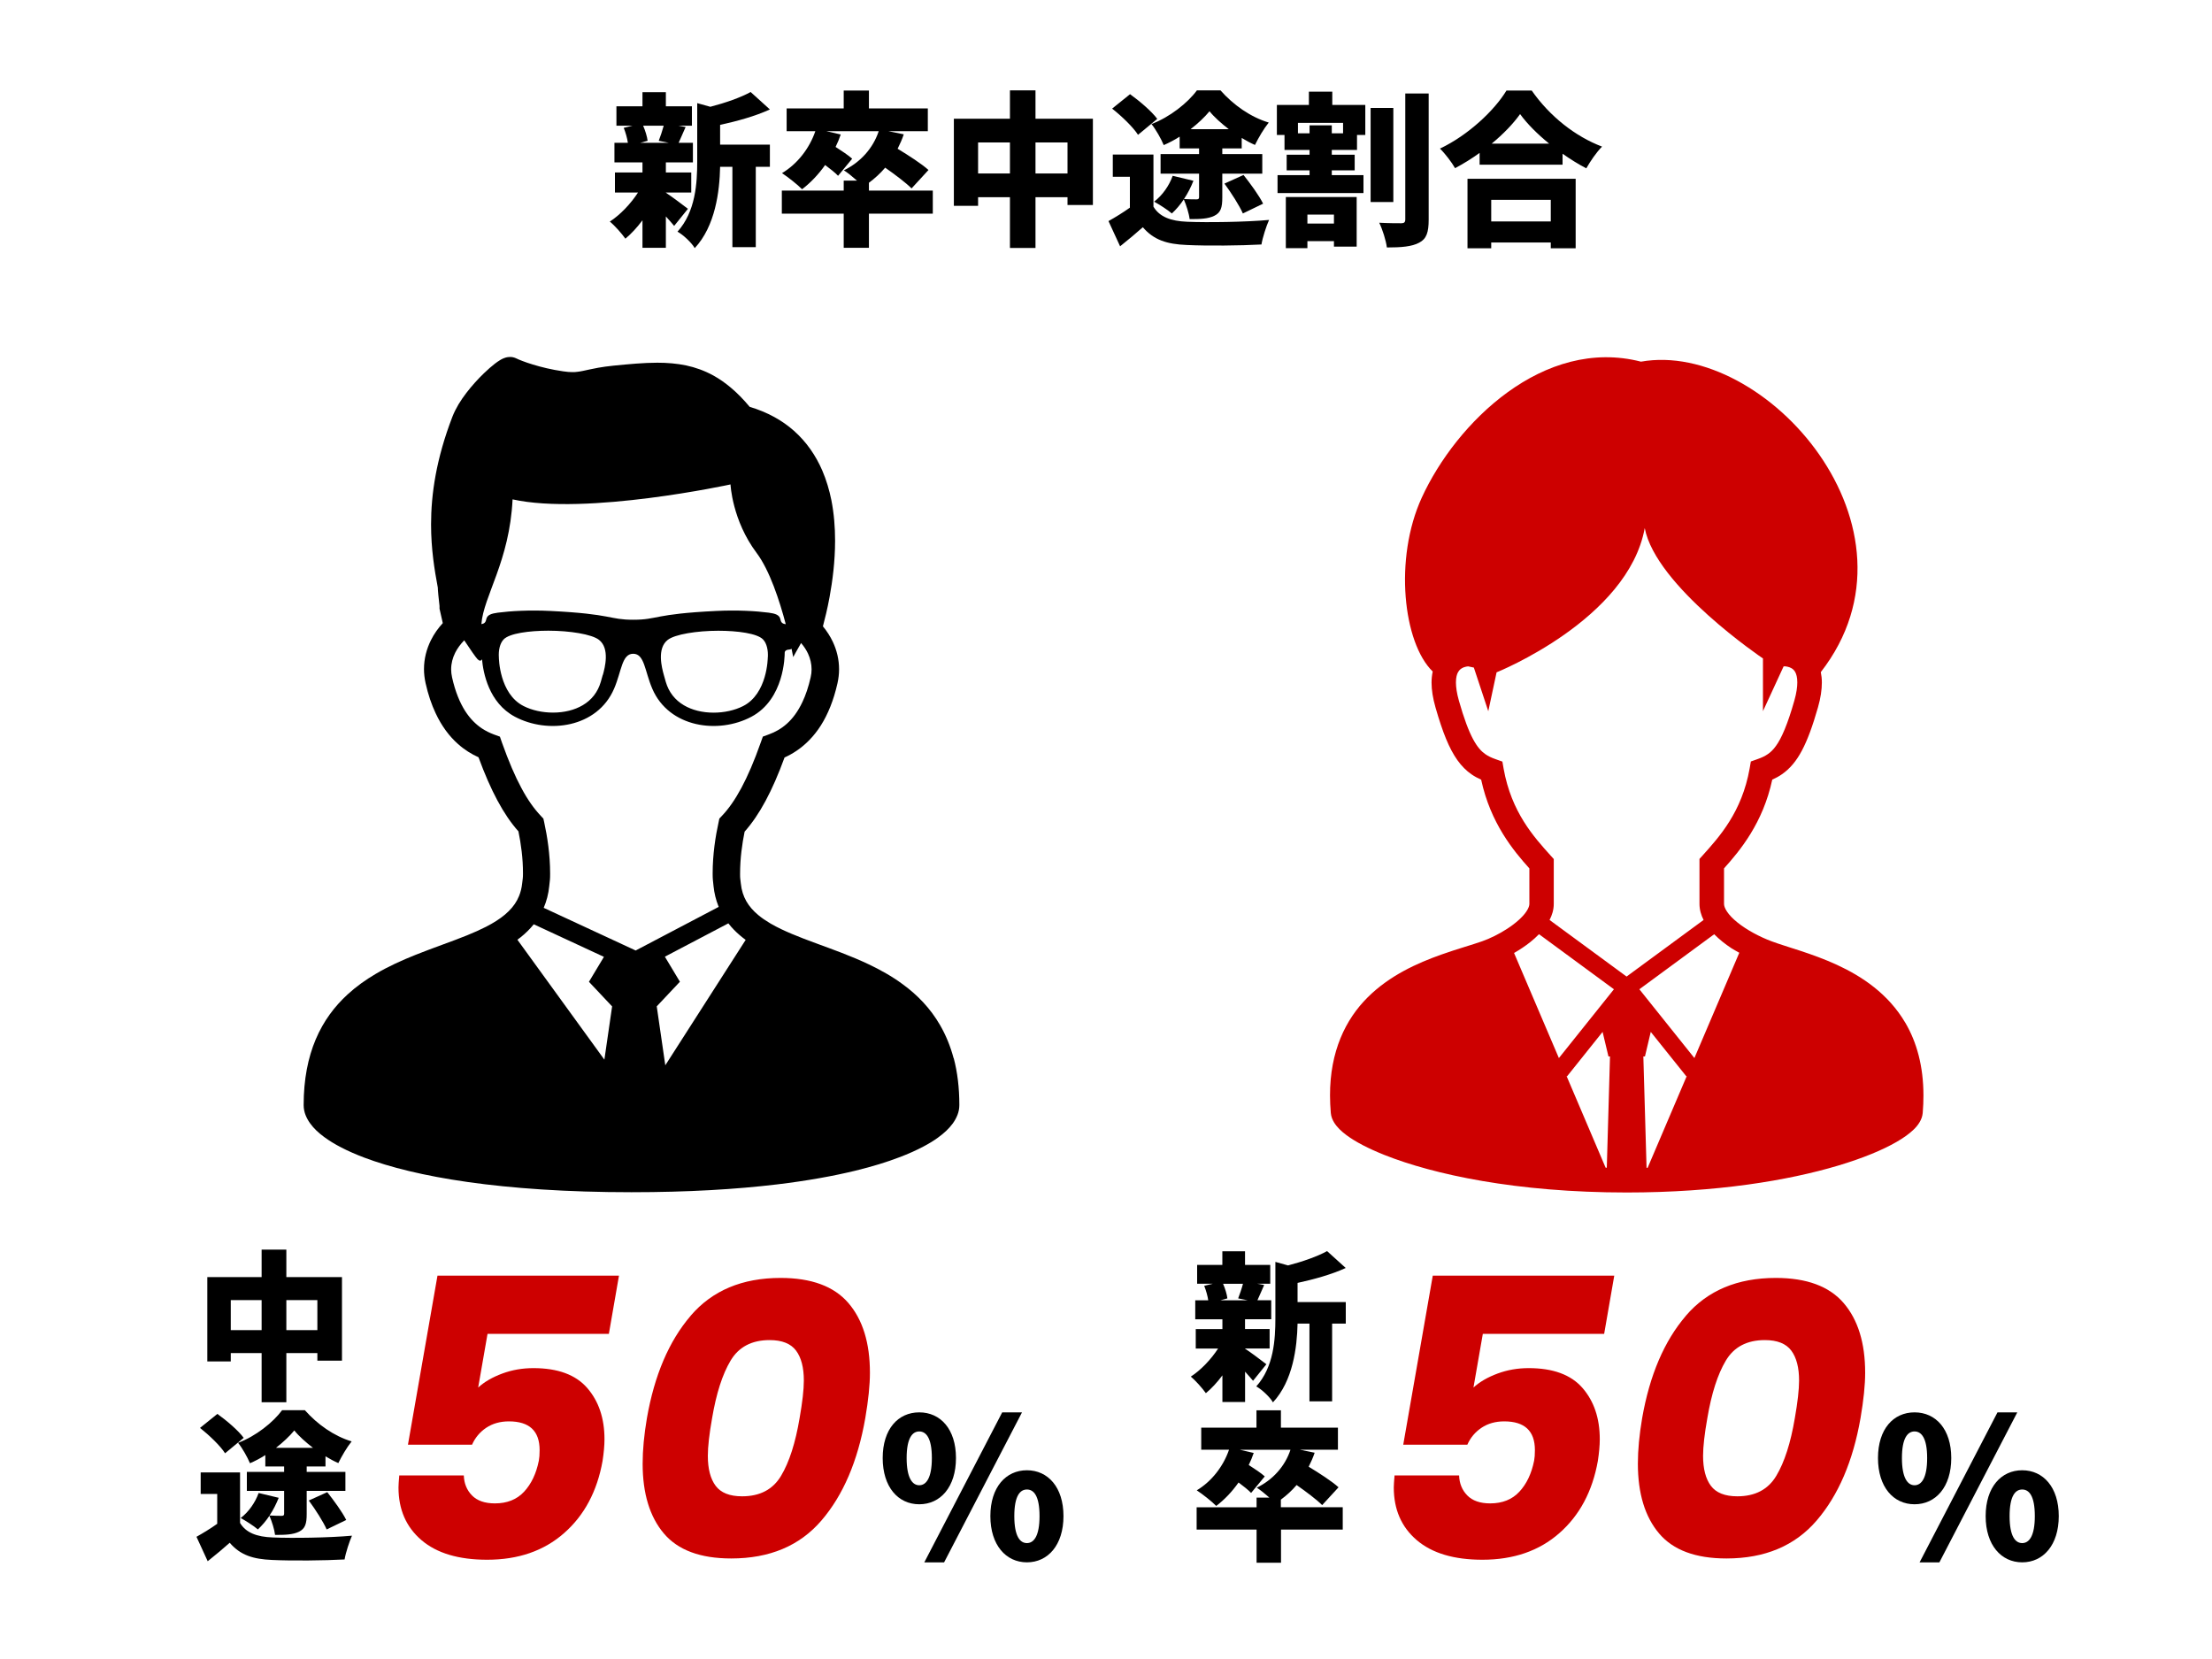
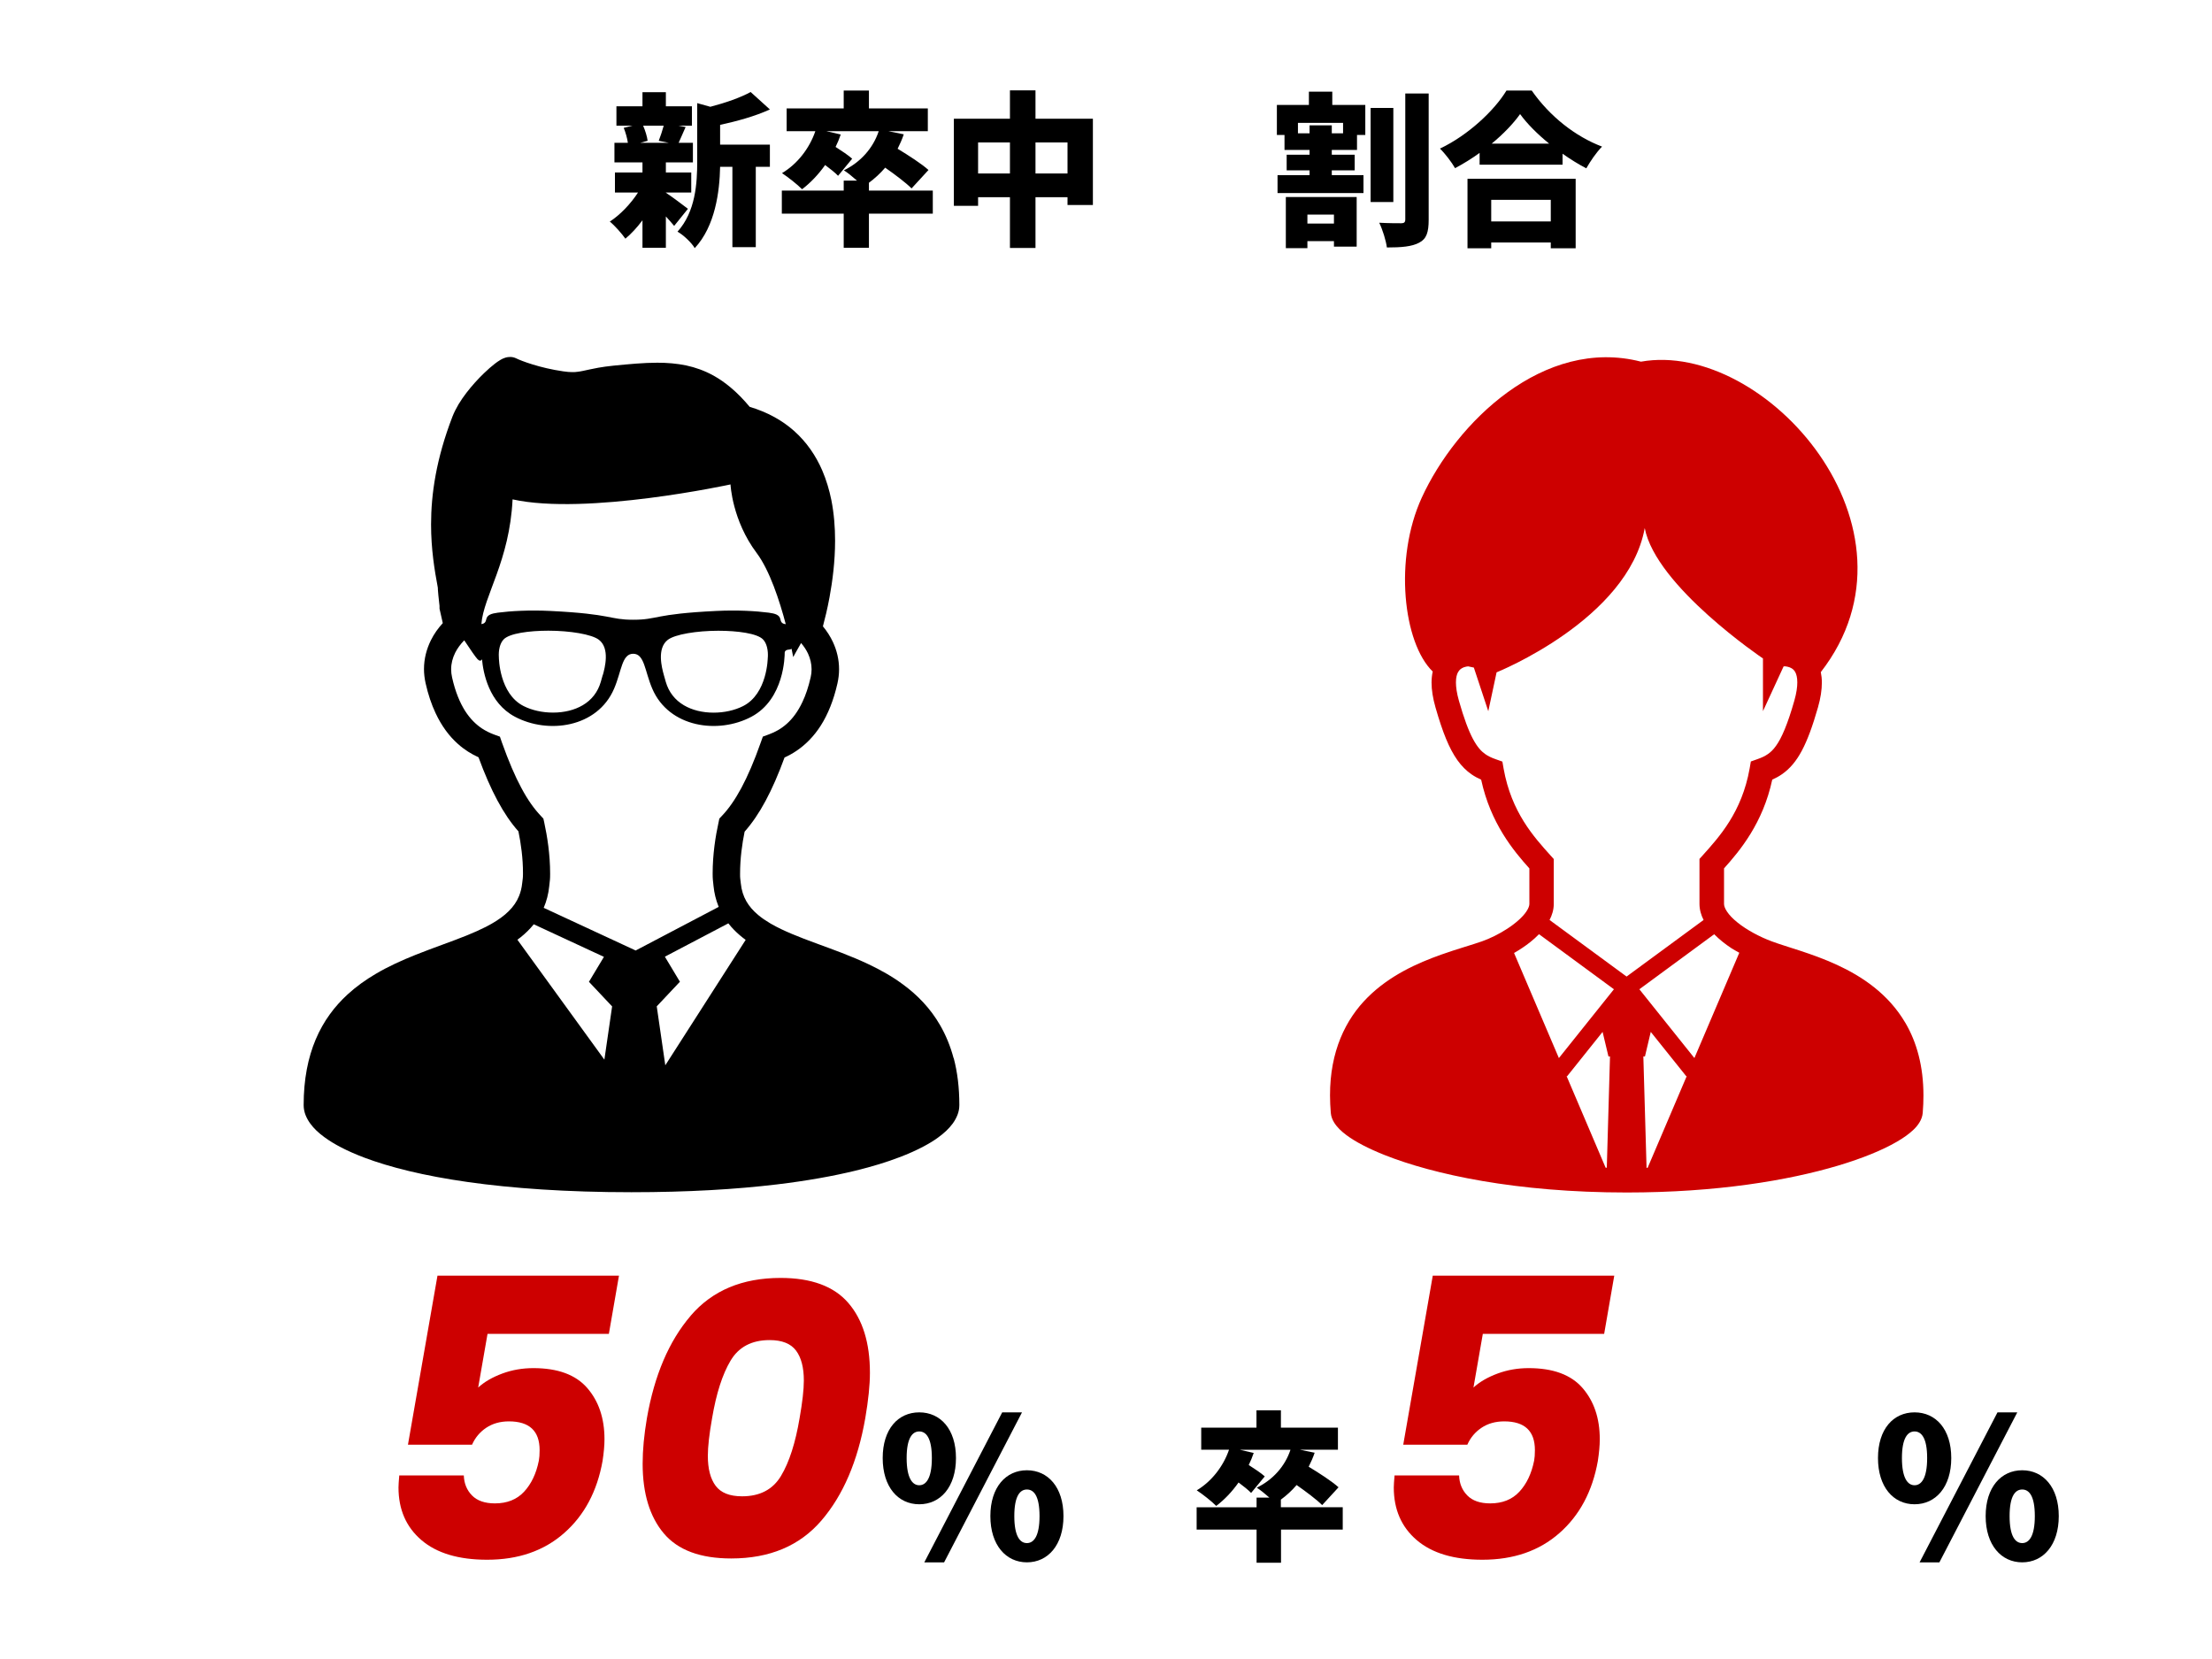
<svg xmlns="http://www.w3.org/2000/svg" id="_レイヤー_1" viewBox="0 0 400 300">
  <defs>
    <style>.cls-1,.cls-2{stroke-width:0px;}.cls-2{fill:#cd0000;}</style>
  </defs>
  <path class="cls-1" d="m121.91,40.85c-.39-.48-.93-1.08-1.5-1.71v5.67h-4.23v-4.98c-.96,1.29-2.04,2.46-3.09,3.33-.66-.93-1.92-2.37-2.82-3.09,1.86-1.2,3.78-3.21,5.1-5.25h-4.17v-3.63h4.98v-1.83h-5.07v-3.54h2.43c-.12-.84-.42-1.89-.75-2.7l1.59-.39h-2.91v-3.51h4.71v-2.55h4.23v2.55h4.71v3.51h-2.43l1.29.24c-.51,1.11-.9,2.1-1.26,2.85h2.58v3.54h-4.89v1.83h4.59v3.63h-4.59v.03c1.08.69,3.36,2.43,3.99,2.91l-2.49,3.09Zm-5.61-18.12c.39.9.72,1.98.81,2.73l-1.32.36h5.13l-1.8-.36c.3-.78.66-1.83.9-2.73h-3.72Zm13.92,3.42h9v4.02h-2.55v14.52h-4.23v-14.52h-2.22c-.09,4.44-.87,10.71-4.59,14.7-.54-.96-2.13-2.46-3.12-2.97,3.27-3.63,3.57-8.73,3.57-12.78v-10.47l2.37.66c2.76-.72,5.49-1.68,7.29-2.67l3.48,3.15c-2.67,1.23-5.97,2.13-9,2.79v3.57Z" />
  <path class="cls-1" d="m168.68,38.63h-11.55v6.18h-4.56v-6.18h-11.19v-4.17h11.19v-1.8h2.4c-.78-.69-1.74-1.47-2.37-1.86,3-1.47,5.28-3.99,6.3-7.08h-9.48l2.61.6c-.27.78-.57,1.53-.93,2.25,1.08.69,2.34,1.53,3,2.13l-2.55,3.09c-.51-.54-1.41-1.26-2.34-1.95-1.23,1.74-2.67,3.24-4.17,4.38-.78-.81-2.61-2.25-3.63-2.91,2.76-1.65,4.95-4.44,6.03-7.59h-5.19v-4.11h10.32v-3.24h4.56v3.24h10.65v4.11h-7.14l2.79.57c-.3.9-.69,1.77-1.11,2.61,1.98,1.2,4.35,2.73,5.58,3.84l-3.06,3.33c-1.02-1.02-2.97-2.49-4.77-3.75-.9,1.05-1.89,1.95-2.94,2.73v1.41h11.55v4.17Z" />
  <path class="cls-1" d="m197.63,21.47v15.6h-4.59v-1.41h-5.79v9.18h-4.62v-9.18h-5.76v1.56h-4.38v-15.75h10.14v-5.13h4.62v5.13h10.38Zm-15,9.9v-5.61h-5.76v5.61h5.76Zm10.41,0v-5.61h-5.79v5.61h5.79Z" />
-   <path class="cls-1" d="m208.58,37.37c1.11,1.86,3.15,2.61,6.09,2.73,3.66.15,10.5.06,14.82-.33-.48,1.05-1.17,3.15-1.38,4.44-3.81.21-9.78.27-13.53.09-3.57-.15-5.94-.9-7.92-3.21-1.23,1.08-2.49,2.16-4.11,3.45l-2.1-4.56c1.23-.69,2.61-1.53,3.87-2.43v-5.58h-3.09v-4.02h7.35v9.42Zm-2.79-12.99c-.87-1.38-2.97-3.39-4.68-4.74l3.24-2.61c1.71,1.23,3.9,3.09,4.92,4.47l-3.48,2.88Zm7.53.33c-.93.6-1.92,1.11-2.88,1.53-.45-1.11-1.44-2.85-2.22-3.81,3.3-1.23,6.57-3.84,8.22-6.09h4.26c2.34,2.64,5.43,4.83,8.73,5.82-.9,1.11-1.86,2.76-2.49,4.05-.78-.33-1.59-.78-2.4-1.26v1.89h-3.51v1.02h7.23v3.54h-7.23v4.32c0,1.8-.27,2.73-1.44,3.3-1.17.57-2.61.6-4.47.6-.12-1.05-.6-2.52-1.05-3.57-.66.99-1.41,1.86-2.16,2.55-.72-.63-2.31-1.65-3.21-2.13,1.5-1.14,2.73-2.91,3.36-4.68l3.75.9c-.45,1.14-1.02,2.28-1.71,3.3.84.06,1.92.06,2.25.06.36,0,.48-.09.48-.42v-4.23h-6.96v-3.54h6.96v-1.02h-3.51v-2.13Zm8.88-1.35c-1.35-1.05-2.61-2.16-3.48-3.24-.87,1.05-2.07,2.19-3.42,3.24h6.9Zm2.67,8.28c1.23,1.56,2.82,3.72,3.54,5.19l-3.66,1.77c-.63-1.44-2.1-3.72-3.33-5.4l3.45-1.56Z" />
  <path class="cls-1" d="m240.92,18.98h5.97v5.43h-1.5v2.7h-4.56v.87h4.14v2.82h-4.14v.87h5.73v3.24h-15.54v-3.24h5.79v-.87h-4.14v-2.82h4.14v-.87h-4.53v-2.7h-1.38v-5.43h5.79v-2.4h4.23v2.4Zm-8.4,16.65h12.81v8.97h-4.11v-.99h-4.8v1.26h-3.9v-9.24Zm10.35-13.41h-8.16v1.89h2.1v-1.44h4.02v1.44h2.04v-1.89Zm-6.45,16.59v1.62h4.8v-1.62h-4.8Zm15.54-2.28h-4.11v-17.01h4.11v17.01Zm6.39-19.62v22.8c0,2.31-.39,3.48-1.71,4.17-1.32.72-3.27.87-5.85.87-.15-1.23-.78-3.24-1.38-4.47,1.65.09,3.39.09,3.99.09.51,0,.72-.18.72-.69v-22.77h4.23Z" />
  <path class="cls-1" d="m276.98,16.37c3.27,4.68,7.89,8.31,12.72,10.14-1.08,1.11-2.07,2.58-2.85,3.93-1.44-.75-2.88-1.65-4.29-2.64v1.98h-15v-2.13c-1.41,1.02-2.91,1.95-4.44,2.76-.57-1.02-1.8-2.64-2.73-3.54,5.13-2.43,9.87-6.93,12.03-10.5h4.56Zm-11.61,15.96h19.56v12.57h-4.5v-1.05h-10.77v1.05h-4.29v-12.57Zm4.29,3.81v3.9h10.77v-3.9h-10.77Zm10.47-10.17c-2.13-1.74-3.99-3.6-5.25-5.34-1.26,1.77-3.03,3.6-5.13,5.34h10.38Z" />
  <path class="cls-1" d="m172.45,191.38c-.59-2.21-1.41-4.19-2.43-5.96-1.78-3.1-4.15-5.52-6.77-7.43-1.96-1.45-4.07-2.62-6.2-3.63-3.2-1.52-6.49-2.68-9.53-3.8-3.04-1.12-5.84-2.21-8.03-3.47l-.24-.14c-.79-.47-1.5-.95-2.12-1.47-.93-.77-1.64-1.59-2.17-2.51-.52-.92-.87-1.95-1-3.24-.09-.91-.14-.85-.13-1.77,0-2.71.37-5.38.82-7.57,1.36-1.54,2.61-3.37,3.79-5.57,1.19-2.21,2.31-4.78,3.43-7.84.72-.33,1.44-.72,2.15-1.2,1.61-1.08,3.14-2.59,4.42-4.6,1.27-2.01,2.3-4.52,3-7.61.19-.85.29-1.71.29-2.55,0-1.75-.41-3.42-1.11-4.92-.48-1.03-1.1-1.98-1.81-2.84.36-1.35.81-3.16,1.2-5.28.54-2.95,1-6.49,1-10.2,0-2.41-.19-4.89-.67-7.33-.37-1.83-.91-3.66-1.66-5.4-1.14-2.62-2.79-5.09-5.09-7.13-2.12-1.89-4.8-3.39-8.02-4.35-1.14-1.36-2.28-2.53-3.46-3.51-1.01-.85-2.04-1.56-3.1-2.15-1.6-.88-3.25-1.47-4.94-1.83-1.69-.35-3.42-.49-5.2-.49-2.47,0-5.06.25-7.92.53-1.08.11-2,.24-2.78.38-1.18.21-2.06.43-2.76.57-.35.07-.66.13-.97.16-.3.05-.6.06-.94.06-.45,0-.98-.04-1.65-.14-2.09-.3-4-.77-5.49-1.23-.75-.23-1.4-.45-1.91-.65-.25-.09-.47-.18-.65-.26-.18-.07-.31-.14-.39-.18-.23-.12-.45-.18-.65-.23-.19-.04-.37-.05-.52-.05-.32,0-.54.05-.73.09-.18.05-.31.1-.44.15-.24.1-.43.2-.61.31-.34.2-.65.42-1,.69-.59.46-1.25,1.03-1.95,1.71-1.04,1-2.16,2.22-3.17,3.54-.51.66-.99,1.36-1.42,2.07-.42.72-.8,1.45-1.1,2.22-1.47,3.81-2.44,7.32-3.04,10.56-.6,3.24-.83,6.21-.83,8.94,0,4.46.62,8.24,1.22,11.43,0,.15.01.3.02.45.01.3.05.61.08.93.05.48.11.98.15,1.39.02.21.04.39.06.53,0,.07,0,.13,0,.18v.05s0,0,0,0h0v.28l.59,2.61c-.85.92-1.58,1.95-2.14,3.08-.79,1.58-1.26,3.36-1.26,5.23,0,.83.1,1.69.29,2.55h0c.46,2.06,1.07,3.85,1.81,5.42,1.1,2.36,2.49,4.19,4.03,5.56,1.19,1.07,2.47,1.85,3.73,2.42,1.12,3.05,2.24,5.62,3.43,7.83,1.18,2.2,2.42,4.03,3.79,5.57.45,2.2.83,4.87.82,7.58,0,.92-.04.85-.14,1.77-.09.88-.29,1.65-.57,2.34-.42,1.03-1.03,1.91-1.87,2.74-.83.83-1.89,1.59-3.14,2.3l-.98.53c-1.05.53-2.19,1.04-3.42,1.54-2.82,1.14-6.03,2.22-9.29,3.52-2.44.98-4.92,2.08-7.27,3.48-1.77,1.04-3.47,2.25-5.03,3.68-2.35,2.15-4.37,4.82-5.77,8.14-1.4,3.31-2.18,7.23-2.18,11.87,0,.65.13,1.28.36,1.85.21.53.5,1.03.84,1.5.64.88,1.47,1.66,2.5,2.42,1.78,1.32,4.16,2.55,7.23,3.72,4.61,1.74,10.79,3.3,18.77,4.43,7.98,1.13,17.78,1.84,29.58,1.84,10.23,0,18.95-.53,26.3-1.41,5.5-.66,10.23-1.52,14.26-2.5,3.01-.74,5.62-1.54,7.86-2.4,1.68-.63,3.15-1.3,4.43-1.98.96-.51,1.82-1.03,2.57-1.58,1.12-.81,2.02-1.65,2.71-2.6.34-.48.62-.99.83-1.53s.33-1.15.33-1.77c0-3.14-.35-5.96-1.02-8.49Zm-79.77-101.08c13.34,2.96,39.42-2.7,39.42-2.7,0,0,.28,6.48,4.73,12.4,2.35,3.14,4.14,8.62,5.26,12.87-.04,0-.08,0-.12-.02-.66-.09-.77-.5-.85-.86-.17-.8-.91-1.04-2.11-1.2-2.29-.3-5.68-.5-9.51-.31-11.36.55-10.52,1.59-14.98,1.59s-3.62-1.03-14.98-1.59c-3.83-.19-7.22.01-9.51.31-1.19.16-1.94.4-2.1,1.2-.08.35-.19.77-.86.86h-.02c.38-5.06,5.1-11.37,5.64-22.56Zm46.16,28.58c0,.06-.05,6.58-4.48,8.81-1.51.76-3.4,1.18-5.31,1.18-2.03,0-3.89-.46-5.37-1.33-1.63-.96-2.74-2.38-3.28-4.22-.13-.42-.25-.86-.36-1.27-.35-1.27-1.3-4.78.71-6.34,1.29-1.01,5.3-1.65,9.14-1.65,3.49,0,7.05.48,8.09,1.57.69.71.95,2,.87,3.25Zm-29.84,3.16c-.12.41-.24.85-.36,1.27-.54,1.84-1.64,3.26-3.27,4.22-1.48.87-3.34,1.33-5.37,1.33-1.92,0-3.81-.42-5.31-1.18-4.43-2.23-4.48-8.75-4.48-8.81-.09-1.26.18-2.54.87-3.25,1.04-1.09,4.6-1.57,8.09-1.57,3.83,0,7.85.64,9.14,1.65,2.01,1.55,1.06,5.07.71,6.34Zm.3,69.59l-15.74-21.7c.2-.14.4-.29.6-.45.86-.69,1.66-1.47,2.36-2.34l12.69,5.89-2.71,4.51,4.19,4.45-1.4,9.64Zm-10.98-27.47c.51-1.19.86-2.51,1-3.92.12-1.1.16-1.21.16-2.27,0-3.48-.52-6.73-1.07-9.27l-.15-.67-.47-.5c-1.2-1.27-2.36-2.88-3.51-5.04-1.16-2.15-2.31-4.84-3.5-8.18l-.38-1.1-1.1-.4c-.75-.28-1.48-.64-2.19-1.11-1.06-.72-2.07-1.69-3.01-3.15-.92-1.46-1.76-3.41-2.35-6.05-.11-.5-.17-.99-.17-1.46,0-1.05.26-2.06.74-3.02.4-.79.96-1.55,1.63-2.23,1.13,1.71,2.07,3.07,2.41,3.42.37.37.63.32.8,0,.22,2.43,1.22,7.89,5.96,10.4,5.98,3.18,14.9,1.99,17.93-5.08,1.37-3.19,1.39-6.31,3.45-6.31s2.08,3.12,3.45,6.31c3.03,7.07,11.96,8.26,17.93,5.08s6.02-11.03,6.02-11.59c0-.32.34-.56.8-.56.17,0,.31-.06.44-.14.2.94.3,1.5.3,1.5,0,0,.58-1.09,1.42-2.54.52.6.94,1.24,1.26,1.92.41.9.64,1.85.64,2.83,0,.47-.05.96-.17,1.46-.4,1.76-.9,3.21-1.47,4.42-.85,1.81-1.82,3.06-2.84,3.97-1.02.91-2.11,1.51-3.24,1.92l-1.09.4-.39,1.09c-1.18,3.35-2.34,6.03-3.5,8.2-1.16,2.15-2.31,3.78-3.51,5.04l-.47.5-.14.67c-.56,2.54-1.07,5.79-1.07,9.26,0,1.07.05,1.18.16,2.28.13,1.28.43,2.48.87,3.59.02.05.05.1.07.16l-15.02,7.89-16.64-7.72Zm21.99,28.5l-1.55-10.68,4.19-4.45-2.72-4.53,11.48-6.03c.32.41.65.8,1.01,1.16.65.67,1.37,1.28,2.12,1.83l-14.54,22.69Z" />
  <path class="cls-2" d="m344.54,184.95c-3.07-5.23-7.81-8.38-12.37-10.48-4.57-2.1-9.08-3.23-11.8-4.25-2.15-.8-4.5-2.05-6.17-3.4-.84-.67-1.5-1.36-1.9-1.97-.41-.61-.54-1.08-.54-1.39v-6.43c2.88-3.21,7.03-8.17,8.72-16.05.6-.27,1.18-.57,1.75-.97,1.41-.97,2.61-2.38,3.62-4.3,1.02-1.93,1.92-4.39,2.89-7.77.49-1.71.71-3.2.71-4.52,0-.67-.07-1.29-.19-1.88,20.21-26.02-10.1-60.13-32.52-56.14-17.56-4.52-33.4,10.98-39.64,24.59-5.06,11.04-3.36,26.27,1.98,31.44-.13.62-.21,1.29-.21,2,0,1.32.23,2.81.72,4.52,1.29,4.49,2.45,7.39,3.96,9.52.76,1.06,1.61,1.91,2.54,2.55.57.4,1.16.7,1.75.97,1.7,7.88,5.84,12.84,8.72,16.05v6.43c0,.27-.13.76-.57,1.4-.65.96-1.93,2.1-3.41,3.06-1.48.97-3.16,1.79-4.58,2.29-1.84.65-4.48,1.37-7.37,2.4-4.34,1.54-9.32,3.76-13.31,7.73-4,3.97-6.83,9.78-6.81,17.75,0,1.01.05,2.07.14,3.15.06.68.3,1.24.59,1.72.55.89,1.3,1.59,2.23,2.29,1.64,1.22,3.92,2.41,6.87,3.59,8.85,3.52,23.82,6.79,43.82,6.79,16.26,0,29.2-2.17,38.22-4.86,4.51-1.35,8.04-2.82,10.57-4.28,1.27-.73,2.29-1.46,3.1-2.24.41-.4.76-.81,1.05-1.29.29-.48.53-1.04.59-1.72.09-1.09.13-2.13.13-3.15,0-5.31-1.23-9.67-3.27-13.14Zm-53.98,26.21c-.07,0-.14,0-.21,0l-7.07-16.59.09.07,6.43-8.04,1.06,4.44h.28l-.58,20.12Zm-8.66-19.82l-8.11-19.01c1.02-.59,2.02-1.24,2.93-1.97.56-.45,1.09-.92,1.58-1.43l13.55,9.96-9.96,12.45Zm12.25-14.74l-13.94-10.24c.45-.87.76-1.84.76-2.9v-8.12l-.57-.63c-3.01-3.35-7.09-7.81-8.5-15.72l-.22-1.27-1.21-.43c-.77-.27-1.35-.55-1.87-.91-.75-.53-1.44-1.26-2.24-2.75-.79-1.48-1.63-3.7-2.54-6.91-.4-1.4-.54-2.5-.54-3.31,0-.94.18-1.49.37-1.84.28-.51.62-.72,1.05-.9.3-.11.61-.16.79-.17l1.03.22,2.61,7.89,1.5-7.03s23.78-9.53,26.79-26.09c2.01,10.54,21.38,23.58,21.38,23.58v9.53l3.73-8.09.18-.02c.18,0,.84.08,1.29.37.25.16.46.35.65.7.18.35.36.9.36,1.84,0,.81-.14,1.91-.54,3.31-1.22,4.29-2.31,6.78-3.31,8.16-.5.7-.96,1.14-1.47,1.49-.51.36-1.1.64-1.87.91l-1.21.43-.22,1.27c-1.41,7.91-5.49,12.36-8.5,15.72l-.57.63v8.12c0,1.06.29,2.03.74,2.92l-13.92,10.23Zm3.8,34.58c-.07,0-.13,0-.2,0l-.58-20.14h.29l1.05-4.44,6.43,8.03.09-.07-7.08,16.6Zm8.46-19.84l-9.96-12.45,13.53-9.95c.93.94,1.99,1.79,3.15,2.55.45.29.93.53,1.39.8l-8.12,19.04Z" />
  <path class="cls-2" d="m110.08,241.21h-21.92l-1.69,9.7c1.12-1.03,2.58-1.87,4.36-2.53,1.78-.66,3.65-.98,5.62-.98,4.4,0,7.65,1.19,9.73,3.58,2.08,2.39,3.13,5.48,3.13,9.28,0,1.12-.12,2.44-.35,3.94-.98,5.48-3.3,9.83-6.96,13.04-3.65,3.21-8.29,4.81-13.91,4.81-5.15,0-9.11-1.18-11.88-3.55-2.77-2.37-4.15-5.54-4.15-9.52,0-.42.05-1.15.14-2.18h11.67c.05,1.45.54,2.66,1.48,3.62.94.96,2.32,1.44,4.15,1.44,2.2,0,3.96-.7,5.27-2.11,1.31-1.41,2.2-3.28,2.67-5.62.09-.47.14-1.1.14-1.9,0-3.47-1.85-5.2-5.55-5.2-1.59,0-2.96.39-4.11,1.16-1.15.77-2,1.79-2.56,3.06h-11.59l5.34-30.57h32.82l-1.83,10.54Z" />
  <path class="cls-2" d="m124.88,237.94c3.91-4.57,9.33-6.85,16.27-6.85,5.57,0,9.66,1.51,12.26,4.53,2.6,3.02,3.9,7.23,3.9,12.61,0,2.2-.28,4.94-.84,8.22-1.36,7.78-4.01,13.95-7.94,18.52-3.93,4.57-9.37,6.85-16.3,6.85-5.58,0-9.64-1.51-12.19-4.53-2.55-3.02-3.83-7.23-3.83-12.61,0-2.48.26-5.22.77-8.22,1.36-7.78,3.99-13.95,7.91-18.52Zm20.48,11.7c0-2.34-.47-4.15-1.41-5.41-.94-1.26-2.53-1.9-4.78-1.9-3.23,0-5.59,1.24-7.06,3.72-1.48,2.48-2.59,5.95-3.34,10.4-.52,2.91-.77,5.18-.77,6.82,0,2.34.47,4.15,1.41,5.41.94,1.26,2.53,1.9,4.78,1.9,3.23,0,5.59-1.24,7.06-3.72,1.48-2.48,2.59-5.95,3.34-10.4.51-2.9.77-5.18.77-6.82Z" />
  <path class="cls-1" d="m159.62,263.66c0-5.24,2.78-8.26,6.61-8.26s6.64,3.02,6.64,8.26-2.81,8.36-6.64,8.36-6.61-3.13-6.61-8.36Zm8.89,0c0-3.65-1.05-4.81-2.28-4.81s-2.28,1.16-2.28,4.81,1.05,4.92,2.28,4.92,2.28-1.26,2.28-4.92Zm12.72-8.26h3.58l-14.09,27.13h-3.58l14.09-27.13Zm-2.14,18.76c0-5.24,2.81-8.29,6.61-8.29s6.61,3.06,6.61,8.29-2.81,8.36-6.61,8.36-6.61-3.13-6.61-8.36Zm8.89,0c0-3.69-1.05-4.81-2.28-4.81s-2.28,1.12-2.28,4.81,1.05,4.88,2.28,4.88,2.28-1.23,2.28-4.88Z" />
-   <path class="cls-1" d="m61.84,230.94v15.11h-4.45v-1.37h-5.61v8.89h-4.47v-8.89h-5.58v1.51h-4.24v-15.25h9.82v-4.97h4.47v4.97h10.05Zm-14.53,9.59v-5.43h-5.58v5.43h5.58Zm10.08,0v-5.43h-5.61v5.43h5.61Z" />
-   <path class="cls-1" d="m43.4,275.38c1.07,1.8,3.05,2.53,5.9,2.64,3.54.15,10.17.06,14.35-.32-.46,1.02-1.13,3.05-1.34,4.3-3.69.2-9.47.26-13.1.09-3.46-.15-5.75-.87-7.67-3.11-1.19,1.05-2.41,2.09-3.98,3.34l-2.03-4.42c1.19-.67,2.53-1.48,3.75-2.35v-5.4h-2.99v-3.89h7.12v9.12Zm-2.7-12.58c-.84-1.34-2.88-3.28-4.53-4.59l3.14-2.53c1.66,1.19,3.78,2.99,4.76,4.33l-3.37,2.79Zm7.29.32c-.9.58-1.86,1.08-2.79,1.48-.44-1.07-1.39-2.76-2.15-3.69,3.2-1.19,6.36-3.72,7.96-5.9h4.12c2.27,2.56,5.26,4.68,8.46,5.64-.87,1.08-1.8,2.67-2.41,3.92-.75-.32-1.54-.75-2.32-1.22v1.83h-3.4v.99h7v3.43h-7v4.18c0,1.74-.26,2.64-1.39,3.2-1.13.55-2.53.58-4.33.58-.12-1.02-.58-2.44-1.02-3.46-.64.96-1.37,1.8-2.09,2.47-.7-.61-2.24-1.6-3.11-2.06,1.45-1.1,2.64-2.82,3.25-4.53l3.63.87c-.44,1.1-.99,2.21-1.66,3.2.81.06,1.86.06,2.18.06.35,0,.46-.09.46-.41v-4.1h-6.74v-3.43h6.74v-.99h-3.4v-2.06Zm8.6-1.31c-1.31-1.02-2.53-2.09-3.37-3.14-.84,1.02-2,2.12-3.31,3.14h6.68Zm2.59,8.02c1.19,1.51,2.73,3.6,3.43,5.03l-3.54,1.71c-.61-1.39-2.03-3.6-3.23-5.23l3.34-1.51Z" />
  <path class="cls-2" d="m290.06,241.21h-21.92l-1.69,9.7c1.12-1.03,2.58-1.87,4.36-2.53,1.78-.66,3.65-.98,5.62-.98,4.4,0,7.65,1.19,9.73,3.58,2.08,2.39,3.13,5.48,3.13,9.28,0,1.12-.12,2.44-.35,3.94-.98,5.48-3.3,9.83-6.96,13.04-3.65,3.21-8.29,4.81-13.91,4.81-5.15,0-9.11-1.18-11.88-3.55-2.77-2.37-4.15-5.54-4.15-9.52,0-.42.05-1.15.14-2.18h11.67c.05,1.45.54,2.66,1.48,3.62.94.96,2.32,1.44,4.15,1.44,2.2,0,3.96-.7,5.27-2.11,1.31-1.41,2.2-3.28,2.67-5.62.09-.47.14-1.1.14-1.9,0-3.47-1.85-5.2-5.55-5.2-1.59,0-2.96.39-4.11,1.16-1.15.77-2,1.79-2.56,3.06h-11.59l5.34-30.57h32.82l-1.83,10.54Z" />
-   <path class="cls-2" d="m304.85,237.94c3.91-4.57,9.33-6.85,16.27-6.85,5.57,0,9.66,1.51,12.26,4.53,2.6,3.02,3.9,7.23,3.9,12.61,0,2.2-.28,4.94-.84,8.22-1.36,7.78-4.01,13.95-7.94,18.52-3.93,4.57-9.37,6.85-16.3,6.85-5.58,0-9.64-1.51-12.19-4.53-2.55-3.02-3.83-7.23-3.83-12.61,0-2.48.26-5.22.77-8.22,1.36-7.78,3.99-13.95,7.91-18.52Zm20.48,11.7c0-2.34-.47-4.15-1.41-5.41-.94-1.26-2.53-1.9-4.78-1.9-3.23,0-5.59,1.24-7.06,3.72-1.48,2.48-2.59,5.95-3.34,10.4-.52,2.91-.77,5.18-.77,6.82,0,2.34.47,4.15,1.41,5.41.94,1.26,2.53,1.9,4.78,1.9,3.23,0,5.59-1.24,7.06-3.72,1.48-2.48,2.59-5.95,3.34-10.4.51-2.9.77-5.18.77-6.82Z" />
  <path class="cls-1" d="m339.6,263.66c0-5.24,2.78-8.26,6.61-8.26s6.64,3.02,6.64,8.26-2.81,8.36-6.64,8.36-6.61-3.13-6.61-8.36Zm8.89,0c0-3.65-1.05-4.81-2.28-4.81s-2.28,1.16-2.28,4.81,1.05,4.92,2.28,4.92,2.28-1.26,2.28-4.92Zm12.72-8.26h3.58l-14.09,27.13h-3.58l14.09-27.13Zm-2.14,18.76c0-5.24,2.81-8.29,6.61-8.29s6.61,3.06,6.61,8.29-2.81,8.36-6.61,8.36-6.61-3.13-6.61-8.36Zm8.89,0c0-3.69-1.05-4.81-2.28-4.81s-2.28,1.12-2.28,4.81,1.05,4.88,2.28,4.88,2.28-1.23,2.28-4.88Z" />
-   <path class="cls-1" d="m226.6,249.7c-.38-.46-.9-1.04-1.45-1.66v5.49h-4.1v-4.82c-.93,1.25-1.97,2.38-2.99,3.22-.64-.9-1.86-2.29-2.73-2.99,1.8-1.16,3.66-3.11,4.94-5.08h-4.04v-3.52h4.82v-1.77h-4.91v-3.43h2.35c-.12-.81-.41-1.83-.73-2.62l1.54-.38h-2.82v-3.4h4.56v-2.47h4.1v2.47h4.56v3.4h-2.35l1.25.23c-.49,1.07-.87,2.03-1.22,2.76h2.5v3.43h-4.74v1.77h4.45v3.52h-4.45v.03c1.05.67,3.25,2.35,3.86,2.82l-2.41,2.99Zm-5.43-17.55c.38.87.7,1.92.78,2.64l-1.28.35h4.97l-1.74-.35c.29-.76.64-1.77.87-2.64h-3.6Zm13.48,3.31h8.71v3.89h-2.47v14.06h-4.1v-14.06h-2.15c-.09,4.3-.84,10.37-4.45,14.24-.52-.93-2.06-2.38-3.02-2.88,3.17-3.52,3.46-8.46,3.46-12.38v-10.14l2.29.64c2.67-.7,5.32-1.63,7.06-2.59l3.37,3.05c-2.58,1.19-5.78,2.06-8.71,2.7v3.46Z" />
  <path class="cls-1" d="m242.84,276.6h-11.19v5.99h-4.42v-5.99h-10.84v-4.04h10.84v-1.74h2.32c-.75-.67-1.68-1.42-2.29-1.8,2.91-1.42,5.11-3.86,6.1-6.86h-9.18l2.53.58c-.26.76-.55,1.48-.9,2.18,1.04.67,2.27,1.48,2.9,2.06l-2.47,2.99c-.49-.52-1.37-1.22-2.27-1.89-1.19,1.69-2.58,3.14-4.04,4.24-.76-.79-2.53-2.18-3.52-2.82,2.67-1.6,4.79-4.3,5.84-7.35h-5.03v-3.98h9.99v-3.14h4.42v3.14h10.31v3.98h-6.91l2.7.55c-.29.87-.67,1.71-1.08,2.53,1.92,1.16,4.21,2.64,5.4,3.72l-2.96,3.22c-.99-.99-2.88-2.41-4.62-3.63-.87,1.02-1.83,1.89-2.85,2.64v1.37h11.19v4.04Z" />
</svg>